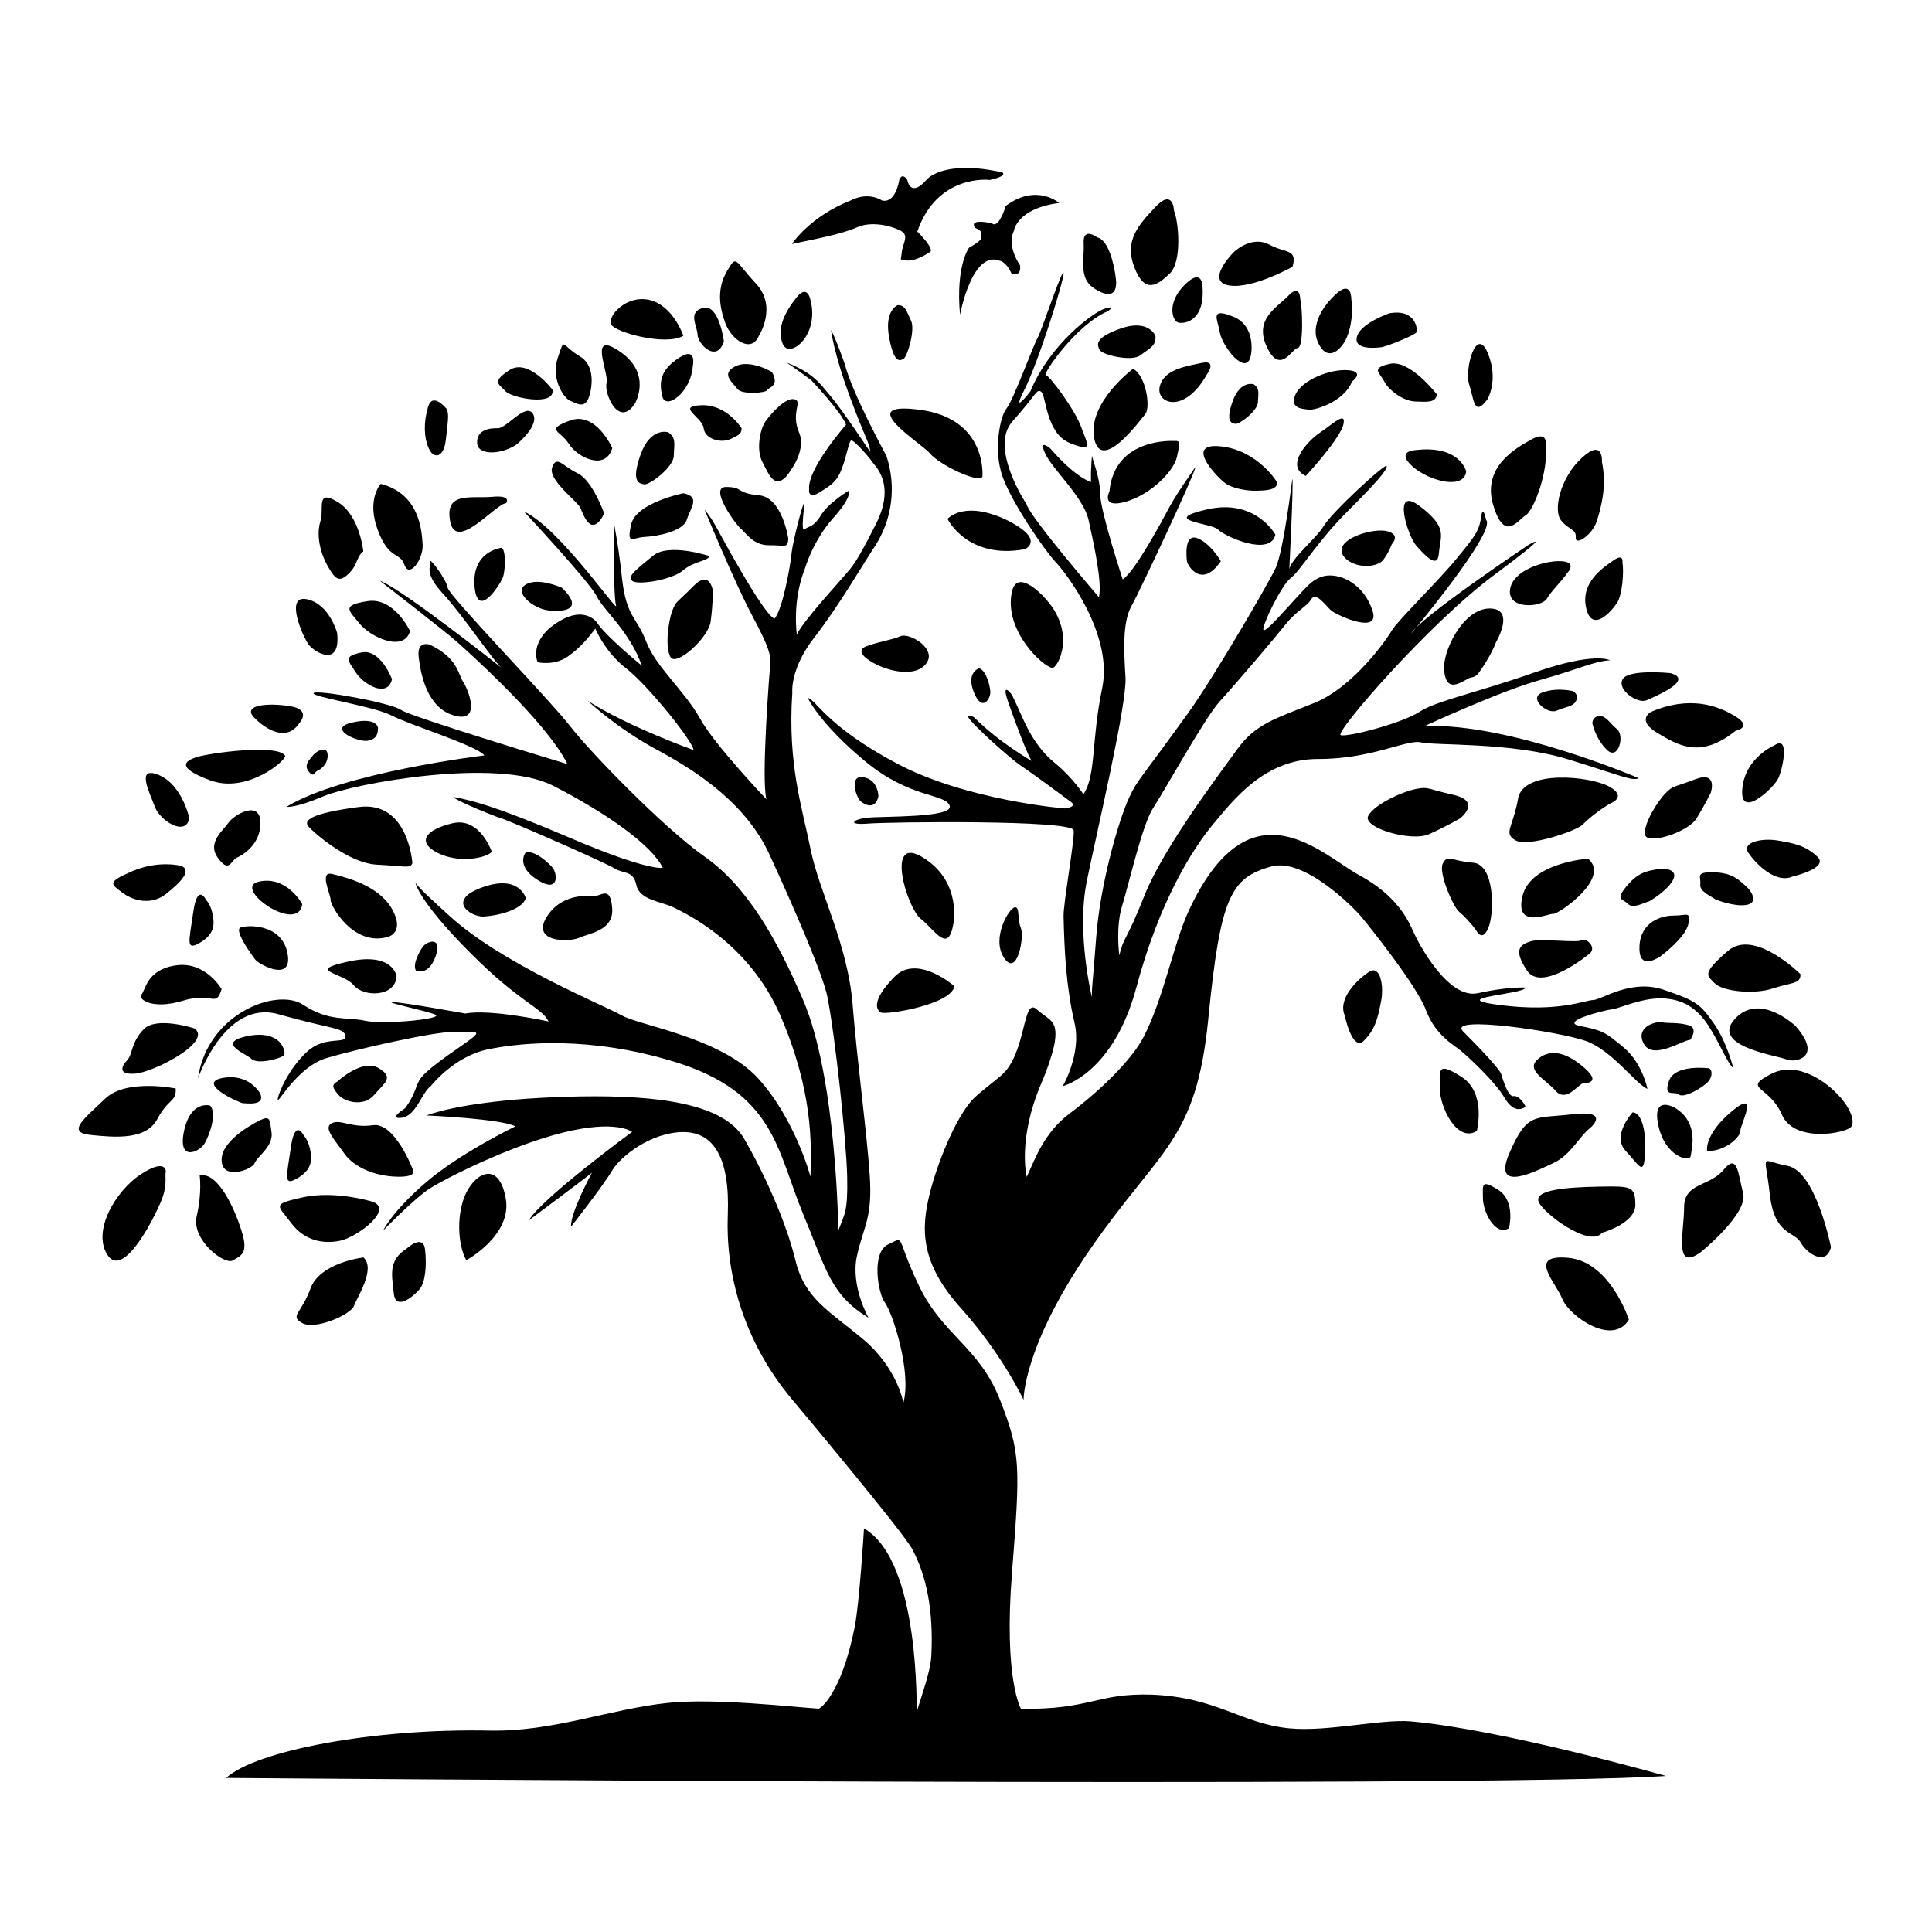
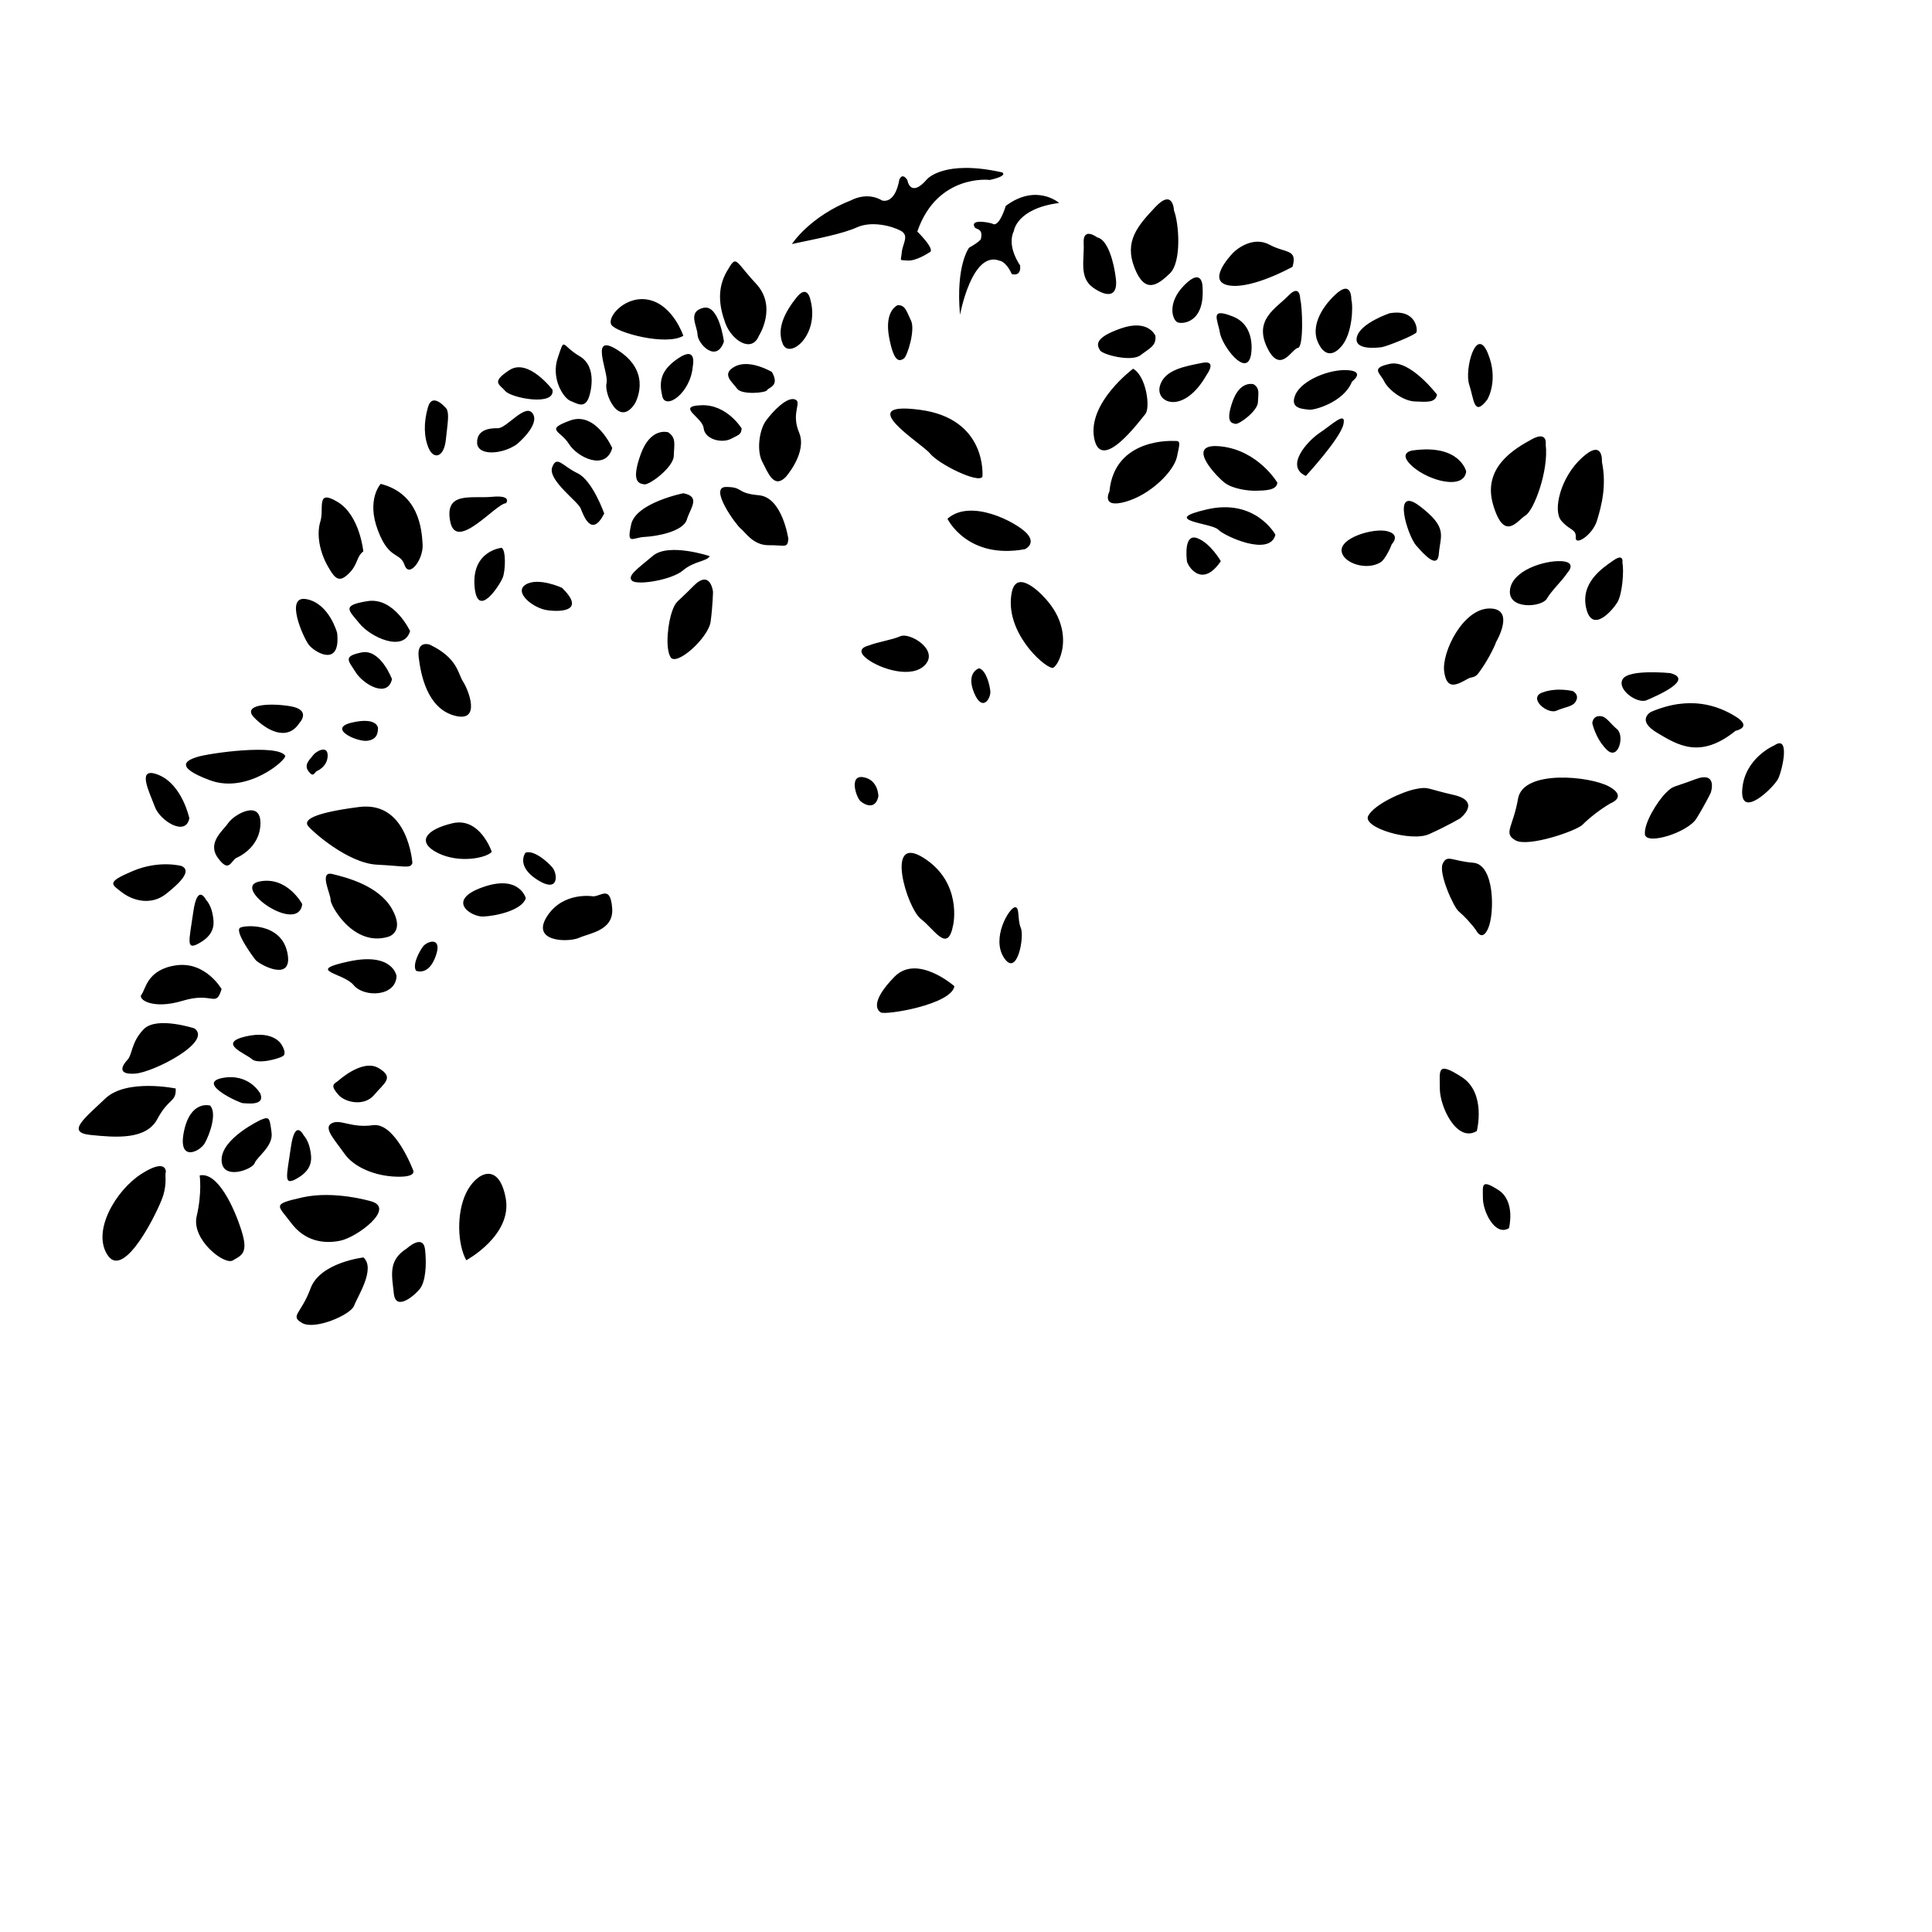
<svg xmlns="http://www.w3.org/2000/svg" xml:space="preserve" id="Layer_1" x="0" y="0" version="1.1" viewBox="0 0 2000 2000">
  <style>.st0{fill-rule:evenodd;clip-rule:evenodd}@media (prefers-color-scheme:dark){.st0{fill:#f0f0f0}}</style>
-   <path d="M1059.6 1449.1s-1-55.4 70.5-158.2 108.2-110 120.7-236 22.9-146.4 65.6-158c33.9-9.1 85 42.8 92.1 51.3 7.2 8.5 58.2 71.8 67.8 97.8s30 36.6 36.2 41.9c6.3 5.3 34.7 31 45.1 48.7 10.4 17.6 19.7 9.9 21.3 9.6s-6.2-12.8-12-11.5-11.3-17.7-12.9-22.9c-1.5-5.2-24.5-29.2-39.4-44.1-17.4-17.4 99.8.2 127.1 9.9 27.3 9.8 51.5 44.5 63.7 49.6 0 0-5-26.3-24.3-42.6-19.2-16.3-23-18.1-45.4-22.5s25.9-16.6 33.2-17.3c7.2-.7 30.1-11.8 51.3-11.3s36.4 9.6 48.7 28.8c12.2 19.1 19.6 39.2 25.4 43.2 0 0-6.4-26.2-20.1-46-13.8-19.7-17.7-23.3-51.9-34.9s-64.2 10.4-73 10.6-35.8 12.9-95.9 5.3c-60.2-7.6 25.5-11.1 25.8-18.2 0 0-18.3-1.1-49.2 5.8-30.8 6.9-61.7-51.7-66.8-63.3-5.1-11.7-16.9-37.6-55.9-58.7s-112.9-99.8-176.4 36c-16.3 34.9-26.2 91.7-47.5 132.1-11.3 21.5-40.6 51.7-76.1 78.5-26.5 19.9-35.7 46.7-44.4 65.6 0 0-10.1-38.5 15.4-97.7 6.5-15 12.4-33.3 13.7-42.5 3.2-22.6-6.4-22.1-18.9-33.3-14.7-13.2-10.3 44.9-36.1 68-5.4 4.9-23.8 18.5-30.5 25.8-18 19.7-36.5 66.8-43.8 96-9.3 37-10.7 72.1 32.2 119.8 42.8 47.8 64.7 94.7 64.7 94.7" class="st0" />
-   <path d="M1056.9 1768.9s-18-30-9.3-140.7c8.6-110.7 9.2-123.7-12.3-178.8s-59.5-66.9-84.2-118.8-13.4-50.9-31.5-42.5-10.6 50.9-3.7 60.1c8.1 10.8 28 72 19.3 103.9 0 0-6.1-35.8-41.7-65.7-35.6-29.8-60.4-41.9-70-81.5s-31.9-89.4-53.1-126c-21.2-36.5-89.1-45.2-169.1-43.9-80 1.4-133.6 10.2-159.9 19.7 0 0 76.9 3.3 92.1 11.3 0 0-59.7 28.8-94.6 59.8 0 0-29.3 24.4-42.6 48.4 0 0 32.4-33.4 48.3-43.7s83.2-44.4 138.4-58.1 71.3-.7 71.3-.7-93.8 69-106.9 91.6c0 0 61.7-46 65.4-49.4 0 0-23 42.7-21.6 55.9 0 0 32.8-41.8 42.3-57.8 9.6-16 41.3-39.9 73.6-40.1s48.6 27.7 46.3 85.8 14.4 128.6 66.4 190.8c4.5 5.3 114 136 124.3 154.7 14.7 26.8 22.5 64 20 110.9-.8 15.9-9.4 39-14.8 56.9-1.3 4.5 4.8-154.2-54.9-188.8 0 0-4.6 77.5-9.8 103-14.1 69.7-35.8 83.7-37.2 83.6-27.5-1.8-107.4-11-155.6-6-60.5 6.3-119.2 30-184.6 28.7-121.7-2.5-242.8 21.1-273.1 49 0 0 1294.8 10.8 1490.6-2 0 0-168.7-48-263.9-56.5-30.7-2.7-86.2 10.9-125.7 7.2-49.8-4.7-74.8-32-142.1-34.9-57.8-2-63.4 15.7-136.1 14.6" class="st0" />
-   <path d="M899.1 1364.2s-18.8-32.9-12-64 16.4-38.9 13.2-84.2c-3.2-45.9-12.7-114.4-17.7-176.4S848 923.2 839.2 879.5s-24-88-19-162.6c0 0-2.6-24.2 22.5-56.6s45.3-67.6 63.2-95.2 22.1-62.1 11.7-93.2c0 0-35.6-65.2-43-94.7 0 0-9.3-26.8-14.3-35.6 0 0 2.7 23.8 19.4 68.9 16.6 45.1 20.5 47.8 21.2 57.4 0 0-29.3-44.1-40.9-57.6-11.6-13.6-17.5-23.9-45.8-35 0 0 7.2 4.6 25.6 18.3 0 0 31.6 33.3 36 46.1 0 0-40.3 45.6-38.2 66.9 0 0-1.8 11.2 11.5 2.7 13.4-8.5 17.4-11.5 22.4-24.2 4.9-12.7 7.1-28 9.6-29.1s19.4 18.1 21.6 21.9c2.3 3.8 25.3 22.4 4.2 64.3-21.2 41.9-24.1 43.5-32.2 53.1s-44.1 48.5-49.8 61.7c0 0-5.2-34.6 8.4-68.6 0 0 8.2-28.6 29.2-52.1s15.7-28.1 15.7-28.1-20.5 12.2-28.4 25.2c-8 13-12.7 10.9-16.9 14.6s-.2-22.5-.4-27c-.2-4.6-11.8 38.4-13.1 52.1-1.3 13.6-9.6 58.7-17.6 67.2 0 0-4.8 2.1-33.6-47.2-28.7-49.2-27-50.9-38.9-65.7 0 0 31.1 75.7 49.2 109.5s19.6 42.2 18.9 49.9-9.6 119.3-4 140.6c0 0-53.7-56.2-69-84-15.3-27.7-45.3-52.8-55.3-78.9-10.1-26.1-20.8-25.8-25.2-66.1-4.4-40.2-8.5-54.7-8.4-59.5s-.9 77.6 2.2 87.8c3.2 10.3-57.9-79.9-95.4-97.3 0 0 67.9 72.8 75.3 87.7 7.3 14.9 34.1 36.2 46.8 72 0 0-37.1-30.2-46.5-44.7 0 0-14.4-21.2-47.5 4.6 0 0-21.2 15.6-13.9 36.5 0 0 17.2 4.2 31.6-6.1s22.4-21.2 28.2-28.7c0 0 9.6 24 31.9 41.2s69.6 76.1 69.7 84.5c0 0-66.7-23.6-109.6-51 0 0 29.9 28.3 72.2 51s92.1 56 116.2 108.5c24.2 52.6 55.2 123.7 59.8 146.9 8 40 19.6 148.4 20.5 185.9.8 37.5-2.8 38.9-9.2 56.3 0 0-1.5-157.5-36.5-239-27.5-64.1-58.8-118.1-101.6-148-42.7-30-118.5-108.1-139.6-135.4-21.1-27.2-125.8-135.3-126.7-143.2-.9-8-19.1-32.2-18-27.1 1.1 5-7.2 11.3 13.3 33.4 20.5 22.2 54.1 72.4 61 77 0 0-103.4-82.2-126.4-90.5 0 0 69.4 53.9 79.4 62.9s92.8 82.6 114.7 126.9c0 0-162-48.9-172.5-56.2s-85.7-21-90.2-17.4 62.5 13.7 80.7 23.3 88.5 31.2 96 41.3c0 0-146.5 17.5-204.8 53.2 0 0 8.3 1.8 38.8-11.1 30.4-12.8 179-40.5 237.2-10.7s102.8 62.6 113.5 85c0 0-15.5 3.5-96.2-31.1-80.7-34.5-102.3-38.5-117.2-41.7s34.6 18 45.5 21.3 108.2 46 118 52.1 19.2 1.6 22.6 17.3c3.3 15.7 26.6 17.1 38.1 22.9s78.5 36.1 111.4 113.1 31.9 130.6 30.7 165.8c0 0-15.5-59.1-54-101.6-38.5-42.4-122.7-54.8-141.2-65.3s-125.1-53.6-179.5-104c-11.8-10.9-32.4-29.1-34.4-33.9 0 0 2 17.8 55.7 71.9s74.4 56.9 82.3 72.2c0 0-60.3-13.2-86.2-8.2 0 0-63.3-11.5-74.6-11.8s32.2 8.4 43.3 12.8c11.1 4.5-53.5 10.7-72.3 6.5s-37.3 1.3-64.3-16.6c-26.9-17.9-99.3 8.8-108.9 76.4 0 0 28-82.2 83.2-66.6s68.5 13.8 69.4 22.7c.9 8.8-20.7-1-39.4 15.9s-30 42.9-30.6 49.5c-.5 6.6 19.6-33.6 50.8-42.8s111.4-27.4 131.7-27 27.9-1.6 19.9 5.4c-8 6.9-42.5 28.3-53.4 41.3-6.4 7.5-5.4 16.7-17.2 32.4 0 0-18.4 11.5-3.5 9.8s20.7-26.1 30.1-32.7c0 0 23.8-30.8 59.1-38.1s106.2-13.9 193.4 12.9c103.1 31.7 105.8 91.1 132.3 155.8 25.1 60.3 29 85 68.4 109.2" class="st0" />
-   <path d="M1100.1 1124.4s52.4-12.8 76.3-102.4 58.9-144.3 79.6-169 53.1-67.5 108.6-67.3 92.4-20.8 106.4-17.2c14 3.5 93.6-.5 152.1 17.5 58.6 18 65.9 22.6 73.4 19.6 0 0-133.5-57.5-221.7-54 0 0 78.4-36.3 119.2-47.6 40.8-11.4 55.6-19.4 72.7-20.5 0 0-15.7-9.2-78.1 12.6S1487 725.4 1469.2 737c-17.8 11.7-74.6 26.4-81.3 24-6.8-2.4 91.7-116 158.6-165.6 66.8-49.6 36-31.5 36-31.5s-113.2 75.6-121.7 92.1c0 0 88.8-106.1 77.6-117.8 0 0-3.3-17.2-5.3-2.4s-8 21.4-25.6 42.9c-17.5 21.5-61.3 64.4-66.8 74.1s-40.3 58.9-80.2 74.9-60.8 21.8-79.1 47.1-76.9 102.5-96.5 151.9-21.6 42.6-26.2 62.3c0 0-4-29 2.9-51.2s21-84.6 32.1-101.3 53.5-93.6 69.2-110.7c16.5-17.9 56.7-65.3 67.8-79.3s22.7-19.2 26.1-25.4c5.7-10.4 16.2 7.6 22.5 11.8 7.4 5 49.7 24.2 41.5-.8s-28.4-36.4-44-36.4-24 11.7-34.3 22.6-32.7 37.4-34.6 33.7 18.5-46.3 28.4-53.8 27.8-38.1 58-68.2 41.3-42.9 41.3-47.5c-.1-4.6-56.6 47.5-64.8 61.3-8.3 13.9-32.8 32.7-36.1 45.1 0 0 4.6-90.7 3.1-93.2 0 0-9.1 74.7-17.2 92.1-8.1 17.5-64.6 113.9-89.5 148.7-49.7 69.3-53.2 69.8-62 88.7-11.4 24.4-30.2 90.5-34.3 144.8s-4.7 51.7-4.5 62.2c0 0-16.2-66.3-5.3-119.8s41.7-183.6 40.1-211c-1.6-27.5-3.3-57 6.1-73.9s66.4-138.5 66.3-144c0 0-19.5 27.5-26.7 41s-36.2 67.8-48.6 75.2c0 0-23.1-70.2-23.3-88.2-.1-18-8.7-37.1-8.4-39.9s-1.6 11.6-1.1 27.4c0 0-15.5-4-41.9-34.5 0 0-12.9-11.3-5.6 4.9s39.8 45.2 45 69c5.2 23.7 14.3 64.3 10.7 79.8 0 0-71.2-82.6-74.9-96.2 0 0-39.1-58.4-14.6-85.8 24.6-27.3 25-34.5 29.9-30.5 5 4.1 4.7 43 29.6 53s18.1 1.4 11.7-16.5-33.1-53.8-36.8-53.9 30.8-52 64.6-66.3c0 0 8.7-6.2-3.2-2.6s-57.1 36.8-77.3 85.8c0 0-20.8 26.9-6.2-1.6 14.5-28.6 40.7-112.1 40.6-120.8-.1-8.8-23.5 61.8-26.9 67s-25.5 65.3-32 72.8-14.3 42.8-4.2 71c10.2 28.2 44.6 77.6 55 88.4 10.4 10.7 59.6 74.7 48.1 130.2-11.5 55.4-6.2 90-19.4 110.1 0 0-11-17.1-29.1-32-25.8-21.1-32.8-46.5-44.6-70.3-1.2-2.3-11.8-15.3-4.3 6.6 7.6 21.9 19.8 54.4 24.4 61.1 0 0-33.3-18.8-59.2-44.7-2.4-2.4-7.4-2.5-6.3-.3 3.6 7 42.7 42.1 54.4 50 11.7 7.8 40.1 28.8 51 36.9 0 0 9.3 5.3-5.8 7.3 0 0-101.8-8.2-174.2-46.8-72.4-38.5-83.5-66.3-91.7-67.6 0 0 12.1 26.3 59.2 65.4 47 39.1 83.2 33.4 87.7 46.2 4.5 12.9-71.7 10.6-86.4 12.5s-19.2 7.7 1.7 6c20.9-1.8 212.2-4.1 213.1 7s-10.8 75.2-10.5 89c.8 35.5 2.6 72.8 11.4 110.6 7.4 31.4-12.2 65.2-12.3 65.2m586.1 241.7s-19.3-60-62.6-64c-43.2-4-13.4 24.7-6.4 42.4s52 49.7 69 21.6m-39-199.4s19.9-17.9-19.5-13.2c-39.4 4.6-46.6-2.5-65.1 40s26.7 19.2 45.4 10.5c18.7-8.8 25.9-26.9 39.2-37.3m-8.5-45.4s20.3 1.1 2.3-15.1c-18-16.1-35.3-21.5-48.8-10s7.5 20.9 18.1 32.9c10.5 12.1 21.9-4.9 28.4-7.8m122.1 174.8s49-39.7 43.7-60.8c-5.4-21.1-5.9-41.9-20.2-24.4-14.3 17.6-40.9 13.2-40.9 38.7 0 25.6-11.3 67.3 17.4 46.5m134.6-5.1s-15.5-78.6-44.9-84.1c-29.5-5.5-23.4-15.3-18.5 28.6 4.8 43.9 25.2 38.5 32.2 50.9 6.9 12.3 26.7 24 31.2 4.6m-237.1-14.8s34.7-9.5 34.6-29-4.5-19.4-37.8-18.8-64.6 3.2-62.7 14.4c2 11.2 53.5 49.8 65.9 33.4m91.4-199.8s8.9-12-1.6-15.1c-10.6-3.1-21.1-1.8-27.8-3-6.8-1.3-28 5.2-18.6 22.3s39.7-3.7 48-4.2m19.5 29.5s-35.4-4.7-41.5 13.1c-6 17.8 5.3 9.9 10.5 14.1 5.2 4.3 26.3-8.3 30.7-14.1 4.4-5.7 3.2-11.9.3-13.1m-79.1 45.6s-22.1 24-7.3 39.8c14.7 15.8 18.4 25.9 20.1 4.5 1.6-21.4-2.4-43.7-12.8-44.3m44.3-4.4s-24.8-15-17.7 17.9 33 38.6 33.6 31.4c.7-7.2 8.9-33.6-15.9-49.3m162-19.9s-32.6-31.4-63.1-15.4-1.8 11.6 11.2 41.9 68 19.2 72.1 12.4c4.2-6.9-2.7-23.5-20.2-38.9m-129.2 64.2s-3.5-16.7 25.8-41.2c29.4-24.5 8 15.3 8.6 20.6.6 5.2-15.1 21.5-34.4 20.6m91.5-129.3s-37.2-35.6-62.9-7.2c-25.8 28.4 45.1 37.9 53.5 41.8 8.4 3.8 38.7-1.5 9.4-34.6m5.1-53.7s-47.7-47.7-75.1-24c-27.3 23.7-21.8 25-13.6 33.5 8.2 8.4 40.5 11.8 59.9 5.4 19.5-6.4 29.4-4.6 28.8-14.9m-145.5-17.9s26.6-19.7 29.4-33.8c2.9-14.1-1.8-8.8-14.9-8.9s-34.2 6.6-35.6 31.2 15.6 14.6 21.1 11.5m57.4-59.5s18.8 7.8 31.9 5.8c13.1-1.9 6-14.3-.9-20.1s-13.3-13.3-32.9-13.7-12.6 4.8-13.7 12.4c-1.1 7.7 12.3 12.8 15.6 15.6m-68.6 2.1s17.7-9.9 24.4-21.4c6.6-11.5-7.5-13.6-16.3-11.8s-18.7 2.2-31.2 17.3-4 12.9 1.2 18.5c5.3 5.6 17.7-1.8 21.9-2.6m148.8-25.8s37.8-8.6 25.5-20.4c-12.4-11.8-24.7-14-41.1-16.8s-38.2 1.8-30.1 13.2c8 11.4 28.1 31.9 45.7 24m-463.8 144s7.8 38 19.9 25.9 14.5-24.4 17.7-40.7-1-38.2-12.6-30.4c-11.7 7.8-32.6 27.4-25 45.2m253.3-64s-49 40.5-64.5 17.6-6.3-27.3 3.9-30.5 48.1 2 52.5-1.1c4.3-3 16.3 7.4 8.1 14m-1.5-98.4s-59.7 4-67.9 38.9 27.6 17.4 32.1 18.2c4.6.7 60.2-36.9 35.8-57.1" class="st0" />
  <path d="M1667.2 831.6s18.2-6.7-1.7-17.5c-20-10.8-88.7-17.6-94 12.6s-15.6 35.7-2.7 43.2 63.2-9.8 69.5-16.2c6.3-6.5 18.2-15.9 28.9-22.1m-139.1 131.5s6.2 12.8 12.6-2.5c6.5-15.3 6.7-65.7-15.6-67.5s-27-8.9-31.6 1 11.4 45.3 16.6 49.4c5.1 4.2 12.7 12.2 18 19.6m268.6-206.6s18.1-3.5.1-14.7-47.3-22.2-87.8-4.8c0 0-15.5 8.4 6.3 21.5 21.9 13.1 44.9 27.4 81.4-2m-168.2-41s-16.2-4.3-31.7 1.3 4.9 23.1 14.5 18.9 17-4 20.1-9.9c3.2-6-1.2-9-2.9-10.3m19.8 33s3.4 16.4 15.2 27.8c11.9 11.4 18.5-14.7 10.5-21.4s-11.1-13.5-17.8-13.6-7.5 5.2-7.9 7.2m80.7-51.7s-43.3-4.4-49.3 6.4 15.4 25.7 24.8 21.7c9.5-4.1 50.3-21.4 24.5-28.1m-49.5-114.3s2-10.3-9.4-2.3c-11.5 8-34.1 23-28.1 49.3s26.3 3.4 32-5.5c5.7-8.8 7.2-34.1 5.5-41.5m-56.8 10.3s10.5-11.1-6.7-11.9-50.8 9.5-52.9 30 32.7 17.8 38.1 9c5.2-8.9 14.9-17.4 21.5-27.1m-723.9 75.6s-14.9 3.1-1.3 13.6 47.1 21.3 60.6 5.8c13.5-15.6-16.6-33.4-26-29.2-9.5 4.1-22.4 5.6-33.3 9.8m759.5-190.3s1.8-24.8-20.6-4.3c-22.5 20.4-30.2 54.4-21.7 64.9s15.9 8.6 15.2 17.7 17.5-2.6 22-17.5c4.6-15 10.2-36.1 5.1-60.8m-58.2-18.1s2.2-14.4-14.5-5.2-51.5 28.6-39.9 67.8 25.2 15.9 33.6 10.9 24.1-45.8 20.8-73.5m-82.3 28.1s-6.3-28.7-55.4-21.8c0 0-16.7 2 .1 16.8 16.9 14.8 52.9 24.4 55.3 5m-28.3 85.1c1.5-19.1 9.8-26.7-19.7-49.2-29.4-22.5-12.5 30.9-3.8 40.7s22.2 24.9 23.5 8.5m-48.7-9.9s9.5-9.5-4.3-13.3c-13.8-3.9-51 6.7-47.5 21.7 2.7 11.5 25.7 19.2 40.2 10.4 4.4-2.7 10.2-14.7 11.6-18.8m-120.5-9.8s-20.5-37.8-70.8-26.2 5 14 11.5 20.9c6.6 6.9 53.8 28.5 59.3 5.3m-56.5 27.4s-10.7-18.7-24.4-23.8c-13.8-5.1-11.2 19.5-10.7 23.8.4 4.2 15.2 29.3 35.1 0m58.5-81.3s-19.7-33.3-58.4-37.5c-38.6-4.2-4.7 31 3.8 37.6s25.2 8.6 33 8.3 21.1 0 21.6-8.4m29.5-6.9s35.6-38.6 38.9-53.4-12.5.9-24.6 8.8c-11.9 7.9-36.7 34.3-14.3 44.6m485 278.9s-30.6 12.8-33.2 45.3c-2.7 32.6 32.9-1.9 37.2-10.9 4.3-8.9 12.7-45.8-4-34.4m-288.1-106.9s20.7-34.9-6.8-34.8c-27.4.1-49.5 45.2-46.9 65.1s12.9 14.2 24.8 7.5c3.6-2 6.8-.5 10.6-5.5 8.6-11.3 16.5-26.8 18.3-32.3m-9.1-251s12.4-20.1.4-48.5-24.2 17.5-19.1 32.9 4.7 33.9 18.7 15.6m-52-5.2s-27.7-36.3-48.6-31.9c-20.8 4.4-10.4 9.4-6.2 18s19.2 20.5 31.9 21c12.8.5 21.1 1.5 22.9-7.1m-88-13.5s14.3-10.5-4.4-11.8c-18.6-1.3-47.5 10.2-54.2 25.4-6.7 15.3 9.2 14.6 14 15.5s36-7.4 44.6-29.1m38.8-70.7s-29.9 10.1-33.7 24.3 20.5 11.5 25.6 10.8 34.7-12.5 36-15.4c1.4-2.9-.5-24.5-27.9-19.7m-39.5-14.2s.7-21.2-16.4-5.3c-17 15.9-24.4 34.5-18.6 48.5 5.8 14.1 15.2 17.1 25.5 4.3s11.6-39.6 9.5-47.5m-52.9-.3s.2-16.7-12.3-3.7c-12.6 13-35.8 24.6-22.1 53.4s25.7 1.5 31.9.7c6.3-.7 4.7-43.5 2.5-50.4m-51 57.7s6-30-18.6-39.8-15.9 2.8-13.6 16.6 27.6 47.3 32.2 23.2m43-91.3s-40.9 22.9-65 19.4-1.1-29.1 3.3-33.7 21.1-17.6 37.9-8.6c16.7 9.1 29.2 4.1 23.8 22.9m-93.1 21.7s.6-22.1-18.5-3.1-12.5 36.9-7.3 38.9c5.1 2 28 .5 25.8-35.8m-29.6-80s-.7-23.2-19.2-3.7c-18.5 19.6-32.4 35.6-21.7 62.9 10.7 27.4 23.6 18.4 36.4 6.2 13-12.2 9.4-53.3 4.5-65.4m-79.4 27.9s-15-11.5-14.1 5.8-5.2 35.9 10.1 46.4 25.2 8.4 23.3-9.1c-2-17.6-8.5-41-19.3-43.1m60.2 101.9s-6.9-17.8-35.8-7.7-24.3 17.7-21.7 22.5c2.6 4.7 32.8 12.5 42.2 5.1 9.5-7.3 16.2-9.5 15.3-19.9m-504.4 99.8s-18.2-5.9-28.5 22.9-1.6 30.1 3.7 31c5.3 1 30.3-17.6 30.6-29.5s2.8-18.6-5.8-24.4m606.1-49.7s-13.8-4.5-21.7 17.4c-7.8 21.9-1.2 22.8 2.8 23.6 4 .7 23-13.4 23.3-22.4.3-9.1 2.2-14.2-4.4-18.6m-368.5-81.9s-14.1 5.3-8.9 33.3 11.3 24.3 15.1 22.1 12.3-30.2 7.5-39.6c-4.6-9.4-5.7-16-13.7-15.8m319.9 72s11.6-15.7-5.1-12.2-39.1 6.7-43.5 24.3 25 29.6 48.6-12.1m-76.2-6.2s-47.4 35.2-40.3 72 47.4-18.6 52.9-25c5.5-6.5 1.1-39.3-12.6-47m42.4 74.8s-61.7-4.1-66.9 52.2c0 0-9.5 18.1 16.7 10.7s50.1-31.8 53.2-46.6 4.1-16.7-3-16.3m-154.4 112s12.3-5.5 1.6-16.7-57.6-36.2-81.8-14.8c0 0 20.4 42.5 80.2 31.5m19 48.8s-27.3-30.1-32.6-4.2c-8.1 39.9 32.1 76.9 41.9 78.3 5.4.8 26.7-37.2-9.3-74.1m-878.7 447.3s-39.1-12.8-52.4.7c-13.3 13.6-11.6 26.2-17.1 32-5.5 5.9-10.8 15.4 8.1 14.1 18.7-1.2 80.7-32.9 61.4-46.8m-19.4 62.2s-50.8-10.5-72.8 10.3c-21.9 20.9-41 35.2-15.3 37.8s57.4 5.4 69.1-16.5c11.6-21.9 19.6-17.1 19-31.6m-10.2 86.5s1.1-15-25.3 1.9c-26.5 16.9-52 59.9-34.6 84.7 17.4 24.7 52.1-47 56.8-61.3s1.7-23.4 3.1-25.3m35 3.5s2.6 17.9-3.1 42.2 28.8 51 37.4 45.8 16.6-7 9-30.8c-7.5-23.8-24.6-61.2-43.3-57.2m103.2-468.3s13.3-13.8-9.8-17.5-49.5-1.2-37.1 11.7 34.1 25.5 46.9 5.8m152.5-325.1s-14.5-18.4-19.3-2.1-4.3 31.5.8 43 15.6 9.4 17.6-8.8 3.6-26.8.9-32.1m163.1 108.2s-12.1-34.3-27.6-41.7c-15.5-7.3-21.6-19.2-26.3-6.1-4.7 13 26.4 35.1 29.4 42.3 3 7.1 11.2 31.5 24.5 5.5m81.9-21s-49 9.8-54 32.2 1.3 13.6 14 13 39.8-5.6 43.6-17.9c3.8-12.4 14.6-23.7-3.6-27.3M402.1 969.7s17.4-4.7 3.6-28.9-47.3-32.5-61.6-36c-14.4-3.5-1.6 21-1.9 26.6-.4 5.7 23.6 49.4 59.9 38.3m436.8-659.5s-3-16.5-14.3-2.3-21.1 31.6-14.3 48.1 38.6-9 28.6-45.8m-53.4 37.6s19.6-30.1-2.9-54.2-19.7-30.6-30.1-12.8c-10.3 17.8-8.2 35.9-1.6 53.8s27.2 31.1 34.6 13.2m-36.1 5.8s-4.9-39-21.4-34.9c-16.6 4.1-6.2 18.5-5.9 27.8.3 9.4 19.5 29.9 27.3 7.1m-42-6s-10.4-31.1-34.8-37-44.7 17.3-39.7 25.6c5 8.2 56.7 22.1 74.5 11.4m9.8 31.3s4.7-21.1-14.6-8.3c-19.4 12.8-20.4 25-17 39.7 3.4 14.6 29.5-3.4 31.6-31.4M657.1 418s18.6-30.7-15.3-54-11 22.2-13.9 32.6c-2.8 10.4 12.5 46.7 29.2 21.4m-47-8.2s9.7-29.4-10-41c-19.6-11.6-15.1-20.8-22.6 1.3-7.6 22.1 6.2 42.3 13 44.9 7 2.7 15.3 9 19.6-5.2m-38.2-6.4s-25-33-44.5-20.3-10.3 14.6-4.3 21.7c6 7.2 52 16.2 48.8-1.4m61.9 60.4s-16.9-38.3-43.6-28.5c-26.8 9.8-9.9 10.3-1.3 24.2 8.7 13.9 38 28.5 44.9 4.3m-99-3.7s24.4-20 16.8-31.8c-7.5-11.8-27 15.2-36.3 15s-21.8 1.8-21.4 15.2c.5 13.4 25.2 12.3 40.9 1.6m-140.7 40.8s-14.9 16-3.1 47.6c11.7 31.6 23 22.4 27.8 36.4s19.6-5.9 18.7-21.3-3.6-52.5-43.4-62.7m129.8 20s6.7-8.6-14.5-6.6-49.6-6.1-43.3 25.7 47-18.7 57.8-19.1m-4.8 46.2s-30.5 3-27.9 39.3c2.7 36.2 26.1-.9 29.1-8.1 3.1-7.3 3.6-29.7-1.2-31.2m62.7 41.4s-24.5-11.3-37.5-3.4c-13.1 7.9 7.7 24.9 23 26.7 15.3 1.9 38.4.1 14.5-23.3m152.9-32.8s-42.4-14.1-58.7-.4c-16.3 13.6-27.4 21.2-21.5 26s41.2-1.1 52.5-10.8 25-9.3 27.7-14.8m3.4 36.9s-2.6-24-20.4-5.8-17.7 14.7-21.8 25.6-7.7 37.7-1.8 47.8c5.8 10.2 39.5-19.9 41.6-37 2.2-17.2 2.4-30.6 2.4-30.6m773.5 234.5s22.6-17.5-6.8-24.2c-29.3-6.7-25.7-8.7-39.2-6.1s-42.6 15.6-49.2 27.7c-6.6 12.2 44.4 27.4 63 19 18.6-8.3 32.2-16.4 32.2-16.4m259.4-26.5s7.7-22.9-16.1-13.9c-23.8 9.1-22.2 6-30.5 14.2s-22.7 31-21.6 42.7 44.1-1.6 53.3-16.2c9.1-14.7 14.9-26.8 14.9-26.8M816.1 557.9s-6.1-43-30.4-45.2-15.7-8.6-34.1-8.6 10.5 39.5 15.2 43.1 12.8 17.5 29.3 17.2c16.4-.2 19.1 3.6 20-6.5m-2.8-64s22.7-25.4 13.9-46.2 3.8-31.7-4.5-34.3-22.3 12.1-29.5 21.7-10.2 31.2-4.1 42.9c6.1 11.6 11.9 28.2 24.2 15.9m-14.2-108.8s-22.8-13.7-38.1-5.8-2.4 16.5 2 23c4.4 6.6 29.5 4.6 31.1 1.6 1.5-3 13.4-4.1 5-18.8m-31.3 58.5s-15.2-25.2-41.9-24.1c-26.6 1 1.3 12.3 2.5 23.7s18.2 16.1 28.3 11.1c10-5 10.2-4.9 11.1-10.7M312.9 936s-15.6-29.6-44.7-23.4c-29.2 6.1 40.4 55.2 44.7 23.4m-64.2 24.3c5-2.6 42.4-5.4 48.8 26 6.4 31.3-28.4 12.5-32.8 7.6-2.1-2.4-22.6-30.2-16-33.6m234 344.3s47.9-25.8 40.8-64.3-30.6-26.6-40.9-5.5-9 53.6.1 69.8m-61.7-12.1s17-15.8 19 .9c1.9 16.6.3 33.5-5.2 40.6-5.4 7-25.1 23.9-27.1 5.2-1.9-18.7-6.4-34.3 13.3-46.7m-44.7 9.2s-44.9 5.1-54.8 32c-9.9 26.8-21.8 28.3-8.7 35.9 13.1 7.5 50-8.4 53.7-17.8 3.5-9.6 22.6-38.2 9.8-50.1m7.5-58.2s-37.8-11.3-70.5-4c-32.6 7.3-25.9 7.8-12 26.4 13.9 18.7 33.4 22.1 50.8 18.5 17.3-3.4 58.3-33.9 31.7-40.9m43.7-32.5s-18.6-49.4-41.4-46.2-33.5-6.7-42.7-2 3.2 17.2 13.1 31.4 31.8 23.3 54 23.9c22.2.7 17-7.1 17-7.1m-113.2-35.8s-8.9-18.1-13.2 12.5-8.5 41.2 7.6 31.5 14-21.3 12.1-30.4c-2-9-6.5-13.6-6.5-13.6m-101-243.7s-8.9-18.1-13.2 12.5-8.5 41.2 7.6 31.5 14-21.3 12.1-30.4c-1.9-9-6.5-13.6-6.5-13.6m56.4 227.9s-40.1 18.8-40.3 41 31.7 10.5 34.2 3.7 19.6-17.5 17.5-31.9c-2-14.4-1.8-17-11.4-12.8m-.2-27.2s-11.3-21.5-39.2-16.3c-27.9 5.3 18.2 26.2 21.2 26.1s23.3 3.4 18-9.8m22.3-50.2s-7.4-16-37.4-9.1c-30 7-.1 17.7 6.2 23.4 6.3 5.8 28.2-.3 32.4-3.1s-1.2-11.2-1.2-11.2m57.8 37.3s25.3-23.6 42.2-13.7 5.9 15.5-4.4 27.8c-10.3 12.4-30.3 7.9-37.2-.2-6.9-8-6.6-10.4-.6-13.9m60.9-108.9s-3.6-25-49.5-15.1-5.6 11.4 5.1 24.5c10.7 13 43.7 12.1 44.4-9.4m-181.1 13.5s-16.5-28.9-47-24.6-31.6 25.2-35.9 30.2 11.5 16 42.9 6.4c31.4-9.5 33.8 7.9 40-12M188 896.5s-23-6.5-50.6 5.2-22.3 13.5-11.1 22.1 30.1 13.9 45.7 1.5c15.5-12.3 26.5-24 16-28.8m8-49.4s-7.2-34.6-31.6-44.8c-24.4-10.1-9.3 18.5-4.1 32.9 5.3 14.4 32 31.3 35.7 11.9m99.2-64.8c-7.9-12.4-78.4-2.8-91.4 1.4-8.7 2.8-25.8 9.4 13.5 24 39.2 14.6 80.2-21.8 77.9-25.4m131.7 111.1s-4.2-64.6-55.3-58-57.1 14.2-52.6 19.8c4.6 5.7 41.1 38.3 71.1 39.9 30.1 1.5 34.7 4.3 36.8-1.7m82.2-11.6s-12.1-36.2-40.6-29.6c-28.5 6.7-37.4 19.8-15.1 30.9 22.4 11 50.3 5 55.7-1.3m35.2 48s-6.5-25-44.8-11.3c-38.3 13.6-12 30.7.7 30.3 12.8-.5 40.2-6.3 44.1-19m-.3-47.1s-10.5 13.6 12.3 28.1c22.7 14.5 21-6.2 15.6-12.7s-19.6-18.5-27.9-15.4m469.5-190.9s-13.8 4.2-5.2 25.2 17.4 5.9 16.9-1.2c-.6-7-4.5-22.1-11.7-24m-582.8 313.1s12.8 5.9 20.3-15-8.8-15.7-13-10.2c-4.2 5.6-11.3 19.1-7.3 25.2m-213.1 139.6s-20.2-6.2-27.1 26.4 16.3 21.6 21.5 12.5c5.1-9.1 12.8-30.7 5.6-38.9m396.7-216.6s-31.5-5.5-48.2 21 22.5 26.8 33.4 21.9 36.2-7.4 34.2-30.9c-1.9-23.4-10.9-12.4-19.4-12m-369.9-39.7s24.6-9.5 25.2-35.4-27.4-9.4-33-1.2-22.5 20.6-11.1 36.4c11.4 15.7 13.1 4.1 18.9.2m83.4-89.9s11.2-4.3 11.4-16-12.4-4.3-15-.6c-2.5 3.7-10.2 9.4-5 16.5s6 1.9 8.6.1m63.5-44.7s-.7-11.7-27-5.6 6 20.6 16.4 18.8c10.4-1.7 10.4-8.9 10.6-13.2m53.5-86.3s-13.4-4.8-11.4 12.8c2.1 17.6 8.5 52.9 37 60.7s14.2-27.4 8.9-35.3c-5.3-8.1-5.4-24.4-34.5-38.2m-20.3-14s-16.5-35.4-44.1-31-19.3 9.4-8.2 23.2c11.2 13.9 45.8 30.3 52.3 7.8m-18.7 49.8s-11.8-31.7-31.5-27.7-13.8 8.4-5.9 20.8c7.9 12.3 32.7 26.9 37.4 6.9m1123 467.7s10.2-39.4-15.8-56c-25.9-16.6-22.5-6.8-22.5 12-.1 18.8 17.7 56.6 38.3 44m33.3 100.6s7.2-27.9-11.1-39.6-15.9-4.8-15.9 8.5c-.1 13.4 12.4 40 27 31.1M349 655.2s-8-30.2-31.4-34.9c-23.4-4.8-3.9 39.3 2 47.1s33.3 24.3 29.4-12.2m27.1-84.4s-3.6-37.4-26.6-51.2c-23-13.9-13.6 6.9-17.9 20.4-4.2 13.6-.5 31.6 7.7 46.1 8.1 14.5 12.3 16.8 21.9 7.5 9.5-9.3 7.5-17.2 14.9-22.8m533.2 253.6s.2-16.9-15.3-19.8-7.7 20.6-3.4 24.6c4.4 4 15.6 9.6 18.7-4.8m77.5 132.7s9.6-43.7-30.8-69.1c-40.4-25.5-17.3 51.9-2.7 63.3 14.6 11.3 27.9 36.3 33.5 5.8m63.9-17.9c-5.9.4-24.9 31.9-11.3 52.4s21.2-21.9 17.4-30.9c-3.9-9.1-.9-21.9-6.1-21.5m-62.7 81.7s-38.5-33.9-62.1-9.7-19.1 34-14 36.9 73-8.1 76.1-27.2m29-527.4s5.6-60.1-64.9-69.3c-70.5-9.3 2.3 34.9 10.5 45.1 9.3 11.5 50.5 31.5 54.4 24.2m-67.4-253.8s20 19.5 12.3 21.7c0 0-13.5 9.1-22.6 8.3s-6.6 1-5.8-8.4c.9-9.4 8.2-17.5-1.2-22.5s-30.2-10.3-45.3-3.4c-15.2 6.8-41.3 11.7-67.2 17.2 0 0 18.4-28.6 61.6-45.4 0 0 15.9-9.1 31.7.3 0 0 13.1 5 17.9-21.5 0 0 2.7-8.1 8.3.4 0 0 2.9 19.3 20.3-.8 0 0 17.3-20.8 78-7.1 0 0 6.4 3.5-13 7.8 0-.2-54.5-6.5-75 53.4m78.8-7.6c-.3-1.1-25.4-6.7-19.3 3.3 1.4 2.3 9.1.8 6.2 12.4 0 0-2.3 3.2-12.1 8.6 0 0-14 17.9-9.4 69.5 0 0 12.3-67.1 41-56 0 0 6.5.4 12.6 13.8 0 0 10 3.4 8.6-9 0 0-14.3-19.7-6.4-35.7 0 0 2.7-23.1 46.8-28.9 0 0-23.5-20.7-55.3 3.1.1-.1-6 20.6-12.7 18.9" class="st0" />
</svg>